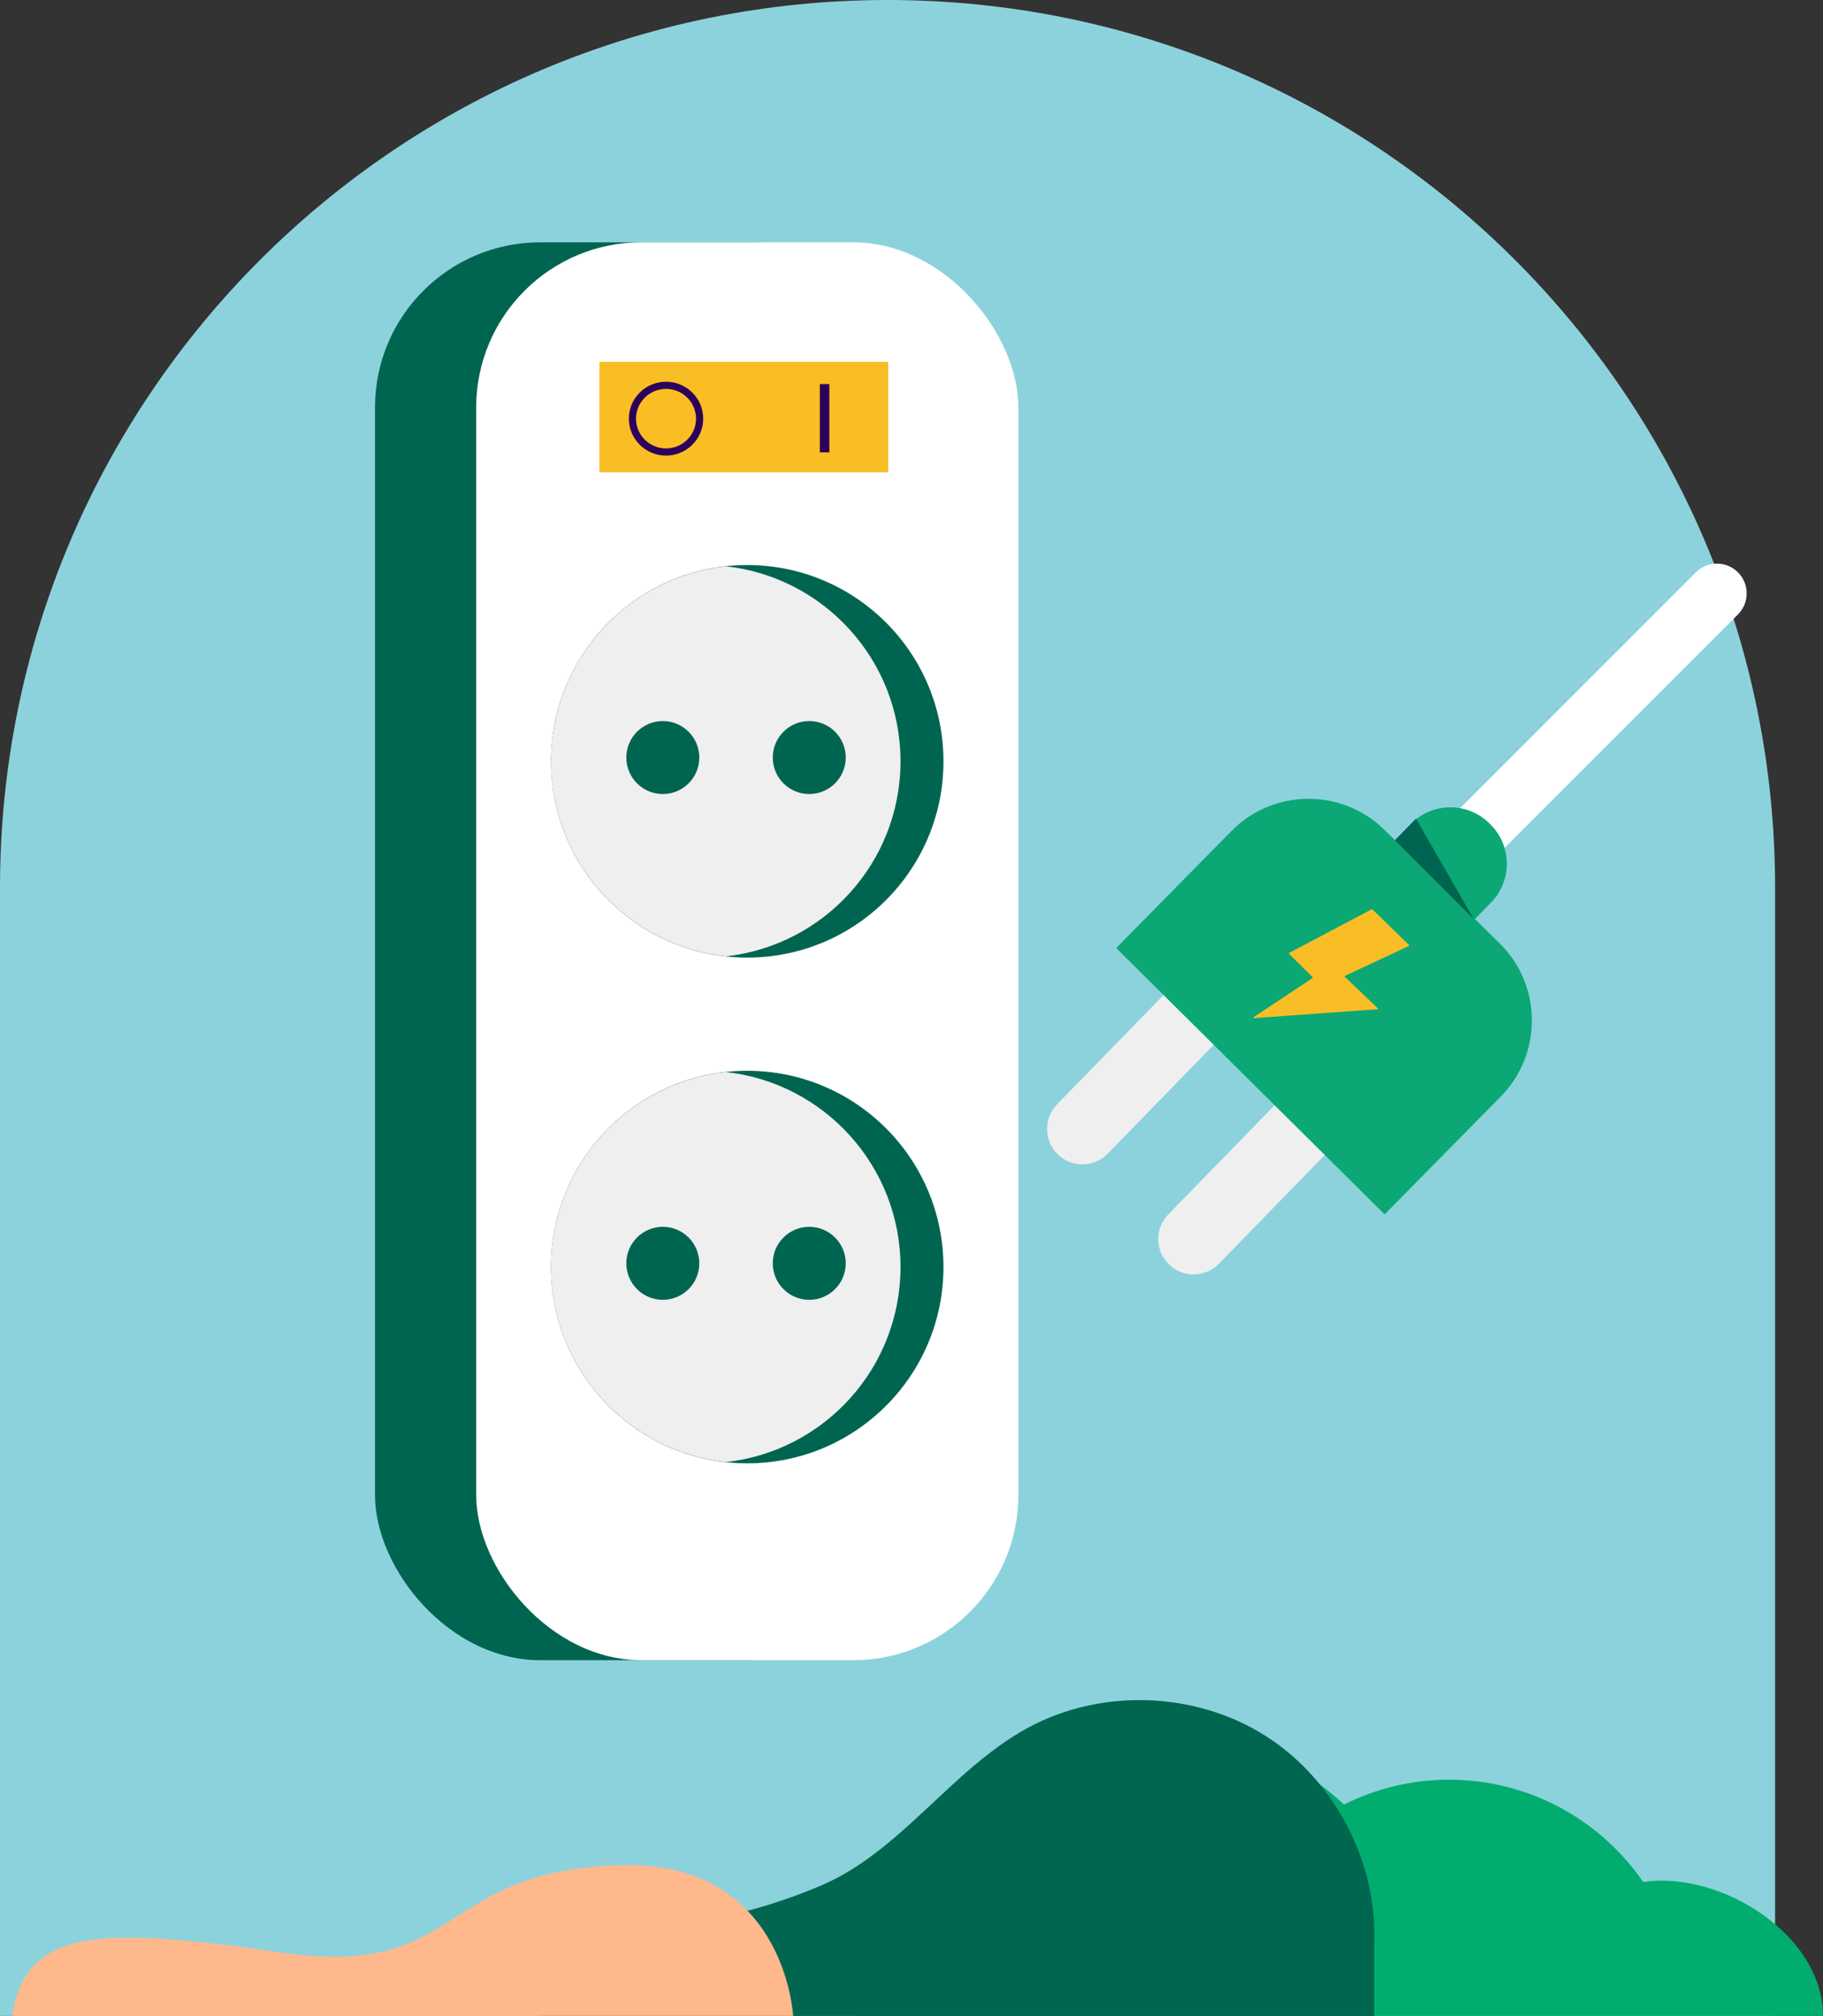
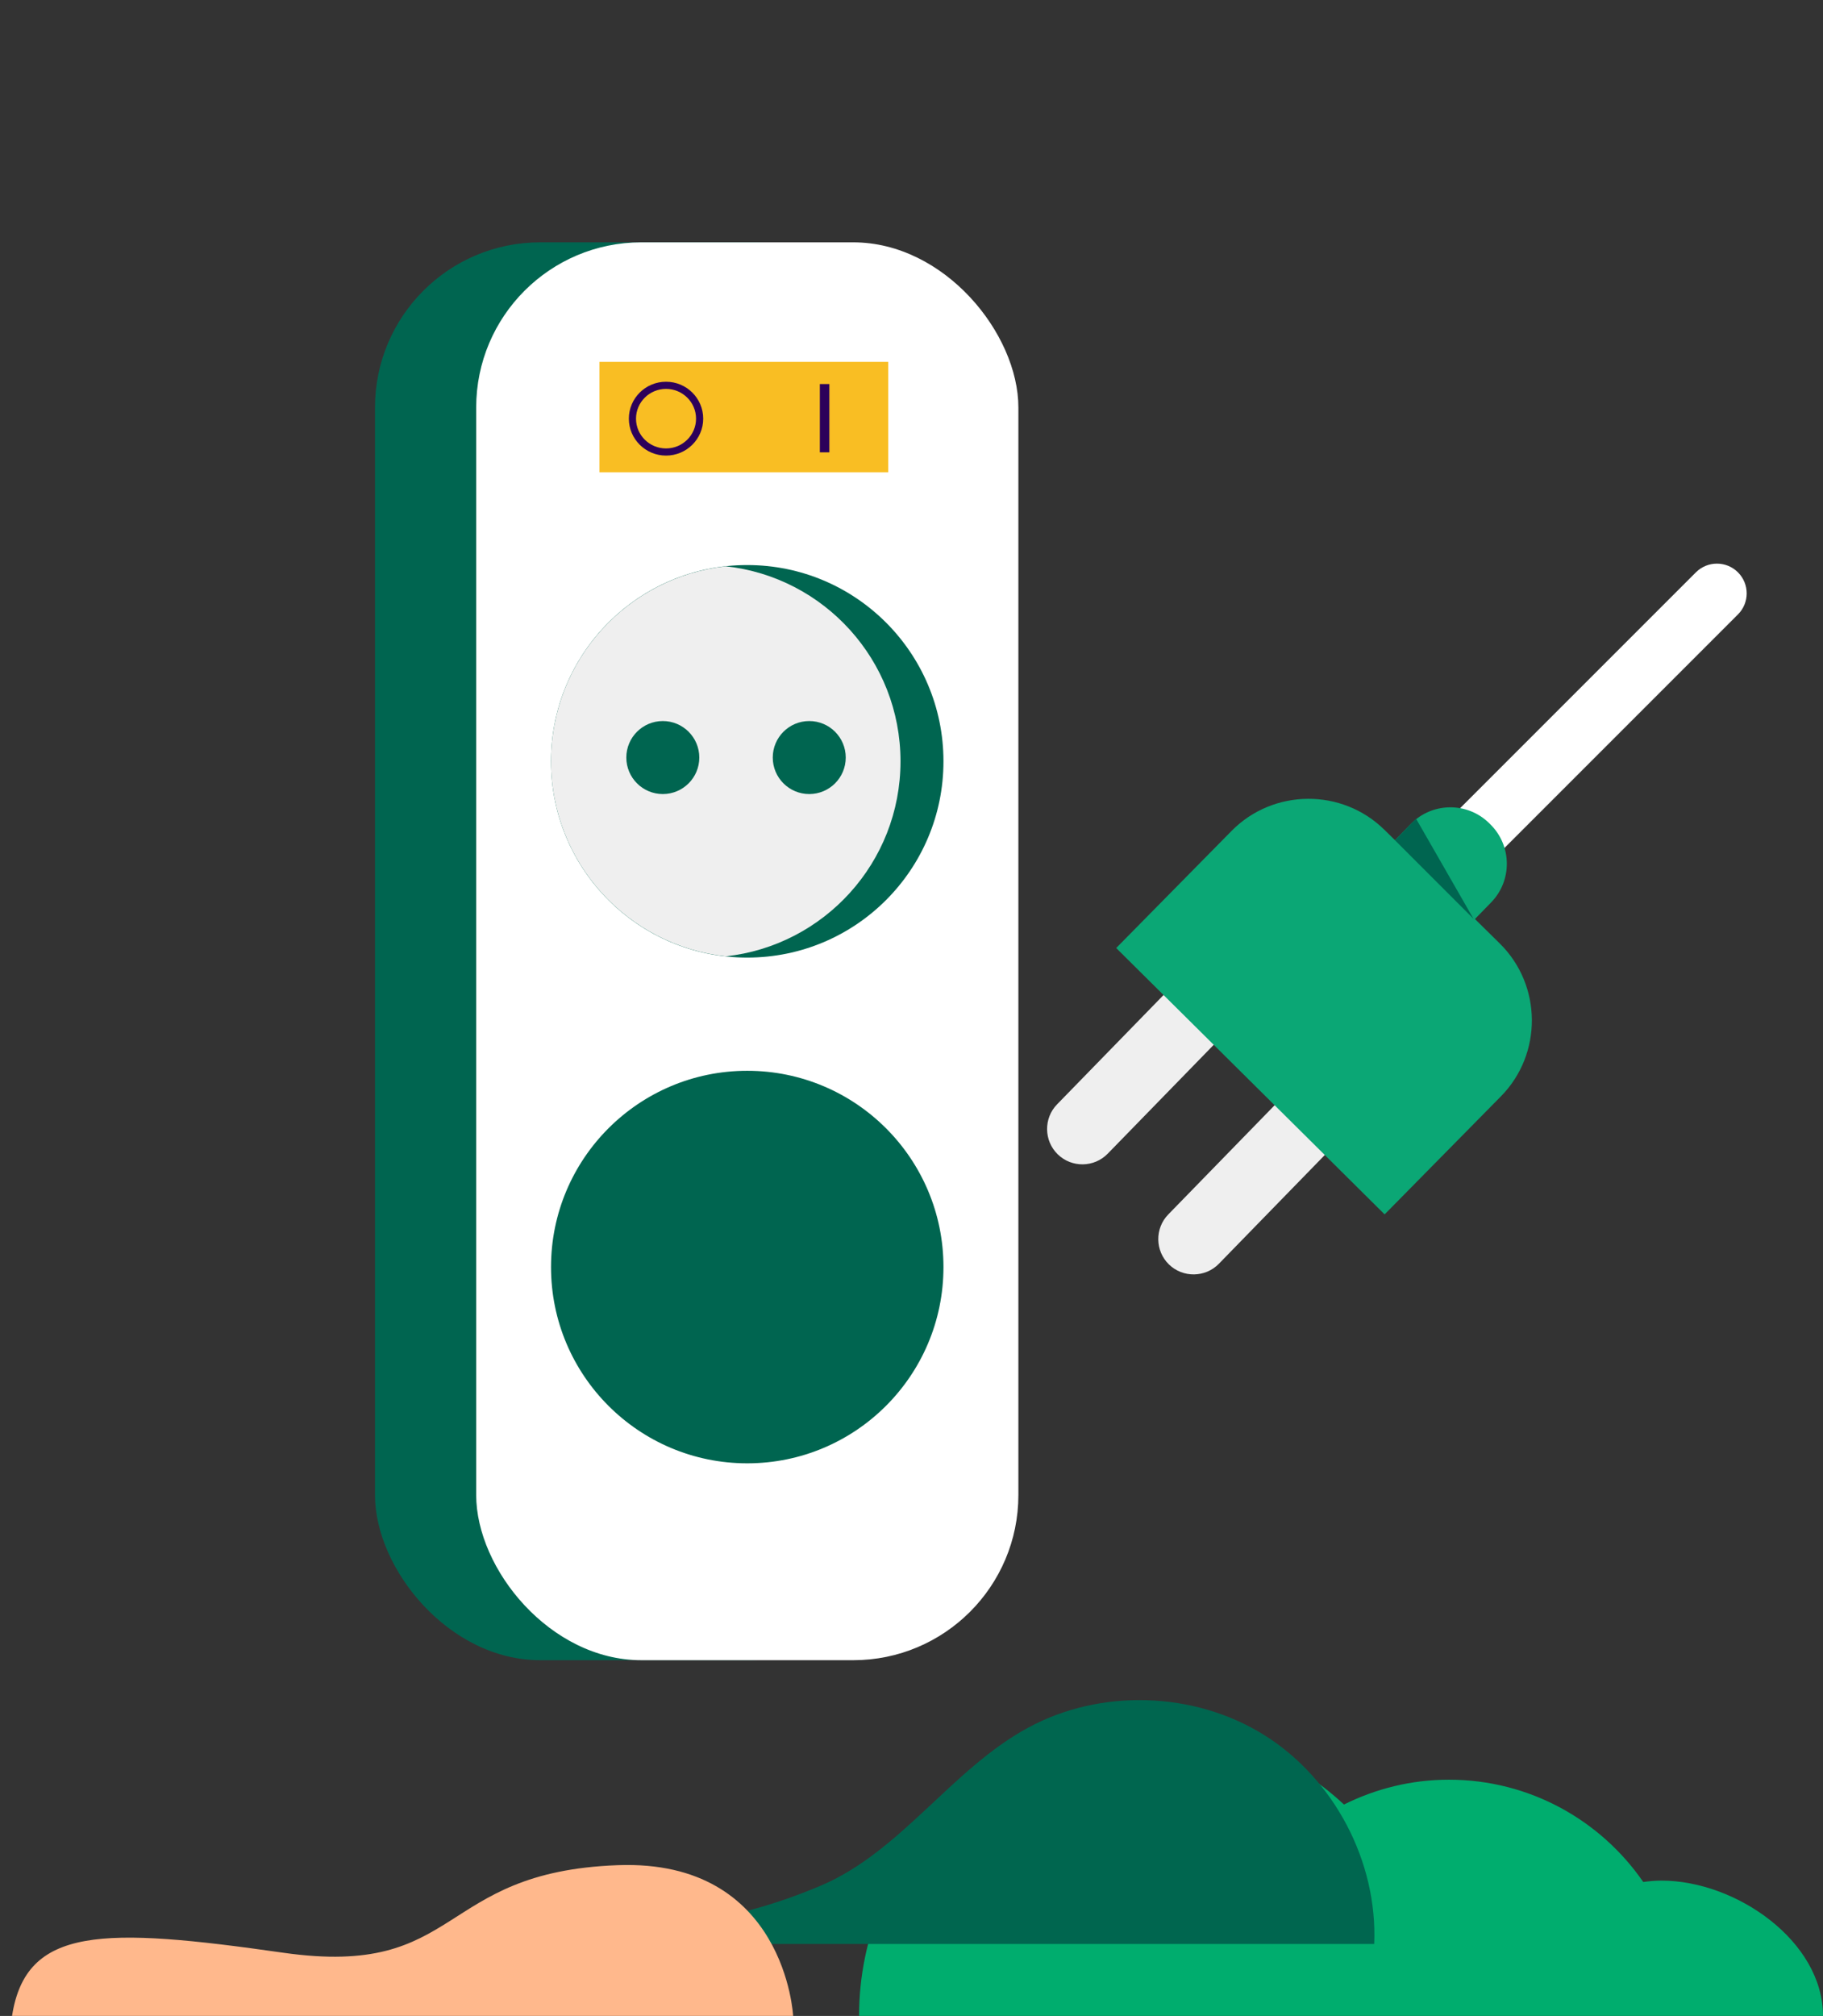
<svg xmlns="http://www.w3.org/2000/svg" id="Calque_2" data-name="Calque 2" viewBox="0 0 425.13 470.01">
  <rect x="0" y="0" width="425.13" height="470.01" fill="#333333" stroke="none" />
  <defs>
    <style> .cls-1 { fill: #0ba775; } .cls-2 { fill: #ffb88c; } .cls-3 { fill: #fff; } .cls-4 { fill: #8cd2dc; } .cls-5 { fill: #006550; } .cls-6 { fill: #00ad6e; } .cls-7 { fill: #f9be23; } .cls-8 { fill: #00664f; } .cls-9 { fill: #f9be25; } .cls-10 { fill: #efefef; } .cls-11 { fill: #2d005a; } </style>
  </defs>
  <g id="_58" data-name="58">
    <g>
-       <path class="cls-4" d="m206.98,0h0c114.31,0,206.98,92.67,206.98,206.98v263.02H0V206.98C0,92.67,92.67,0,206.98,0Z" />
      <path class="cls-6" d="m425.13,470c0-17.41-20.25-31.54-37.65-31.54-1.45,0-2.87.13-4.27.32-9.93-14.4-26.52-23.85-45.33-23.85-8.8,0-17.08,2.12-24.46,5.79-12.01-11.17-28.07-18.05-45.77-18.05-37.17,0-67.31,30.15-67.31,67.33" />
-       <path class="cls-8" d="m125.89,470.01s6.66-19.2,30.78-21.38c11.93-1.08,23.71-4.32,34.74-9,18.73-7.95,30.46-27.13,48.34-36.82,16.91-9.17,38.73-8.49,55.05,1.7,16.31,10.19,26.49,29.51,25.67,48.73v16.77H125.89Z" />
+       <path class="cls-8" d="m125.89,470.01s6.66-19.2,30.78-21.38c11.93-1.08,23.71-4.32,34.74-9,18.73-7.95,30.46-27.13,48.34-36.82,16.91-9.17,38.73-8.49,55.05,1.7,16.31,10.19,26.49,29.51,25.67,48.73H125.89Z" />
      <path class="cls-2" d="m2.81,470h182.15s-1.8-36.59-40.89-35.14c-42.51,1.57-36.03,26.41-78.04,20.41-42.01-6-59.96-6.21-63.22,14.73" />
      <g>
        <rect class="cls-5" x="87.45" y="56.5" width="126.44" height="330.57" rx="38.51" ry="38.51" />
        <rect class="cls-3" x="111.05" y="56.5" width="126.44" height="330.57" rx="38.51" ry="38.51" />
        <circle class="cls-5" cx="174.26" cy="177.5" r="45.76" />
        <path class="cls-10" d="m169.25,222.97c22.91-2.5,40.75-21.89,40.75-45.47s-17.84-42.97-40.75-45.47c-22.91,2.5-40.75,21.89-40.75,45.47s17.84,42.97,40.75,45.47Z" />
        <circle class="cls-5" cx="188.72" cy="176.62" r="8.51" />
        <circle class="cls-5" cx="154.57" cy="176.62" r="8.51" />
        <circle class="cls-5" cx="174.26" cy="295.41" r="45.76" />
-         <path class="cls-10" d="m169.25,340.88c22.91-2.5,40.75-21.89,40.75-45.47s-17.84-42.97-40.75-45.47c-22.91,2.5-40.75,21.89-40.75,45.47s17.84,42.97,40.75,45.47Z" />
        <circle class="cls-5" cx="188.72" cy="294.54" r="8.51" />
        <circle class="cls-5" cx="154.57" cy="294.54" r="8.51" transform="translate(-100.95 81.57) rotate(-22.5)" />
        <rect class="cls-7" x="139.8" y="84.37" width="67.34" height="25.75" />
        <g>
          <path class="cls-3" d="m343.14,202.54c-1.78,0-3.55-.68-4.91-2.03-2.71-2.71-2.71-7.1,0-9.81l57.26-57.26c2.71-2.71,7.1-2.71,9.81,0s2.71,7.1,0,9.81l-57.26,57.26c-1.35,1.36-3.13,2.03-4.91,2.03Z" />
          <path class="cls-1" d="m300.05,240.85l-.26-.26c-5.1-4.97-5.21-13.15-.24-18.25l29.44-30.22c4.97-5.1,13.15-5.21,18.25-.24l.26.26c5.1,4.97,5.21,13.15.24,18.25l-29.44,30.22c-4.97,5.1-13.15,5.21-18.25.24h0Z" />
          <path class="cls-10" d="m302.52,211.79h0c3.25,3.16,3.32,8.4.16,11.65l-44.36,45.54c-3.16,3.25-8.4,3.32-11.65.15h0c-3.25-3.16-3.32-8.41-.16-11.65l44.36-45.54c3.16-3.25,8.4-3.32,11.65-.16h0Z" />
          <path class="cls-10" d="m328.45,237.45h0c3.25,3.16,3.32,8.4.16,11.65l-44.36,45.54c-3.16,3.25-8.4,3.32-11.65.16h0c-3.25-3.16-3.32-8.41-.16-11.65l44.36-45.54c3.16-3.25,8.4-3.32,11.65-.16h0Z" />
          <path class="cls-1" d="m322.84,193.45l26.92,26.53c9.87,9.73,9.98,25.76.26,35.63l-27.12,27.52-62.6-62.1,26.91-27.31c9.73-9.87,25.76-9.98,35.63-.26h0Z" />
          <polygon class="cls-5" points="325.31 195.9 343.63 214.22 330.22 190.86 325.31 195.9" />
-           <path class="cls-9" d="m320.04,212.01l8.58,8.35c.06.06.04.15-.03.18l-14.97,6.99c-.07.03-.09.13-.03.18l7.75,7.4c.07.07.03.19-.07.19l-28.86,2.07c-.12.01-.17-.14-.07-.21l13.76-9.14c.06-.04.07-.12.02-.18l-5.53-5.48c-.06-.06-.04-.14.03-.18l19.3-10.21s.09-.02.13.02h0Z" />
        </g>
        <path class="cls-11" d="m155.32,106.22c-4.78,0-8.67-3.86-8.67-8.61s3.89-8.61,8.67-8.61,8.67,3.86,8.67,8.61-3.89,8.61-8.67,8.61Zm0-15.55c-3.86,0-7,3.11-7,6.94s3.14,6.94,7,6.94,7-3.11,7-6.94-3.14-6.94-7-6.94Z" />
        <rect class="cls-11" x="191.19" y="89.54" width="2.22" height="15.92" />
      </g>
    </g>
  </g>
</svg>